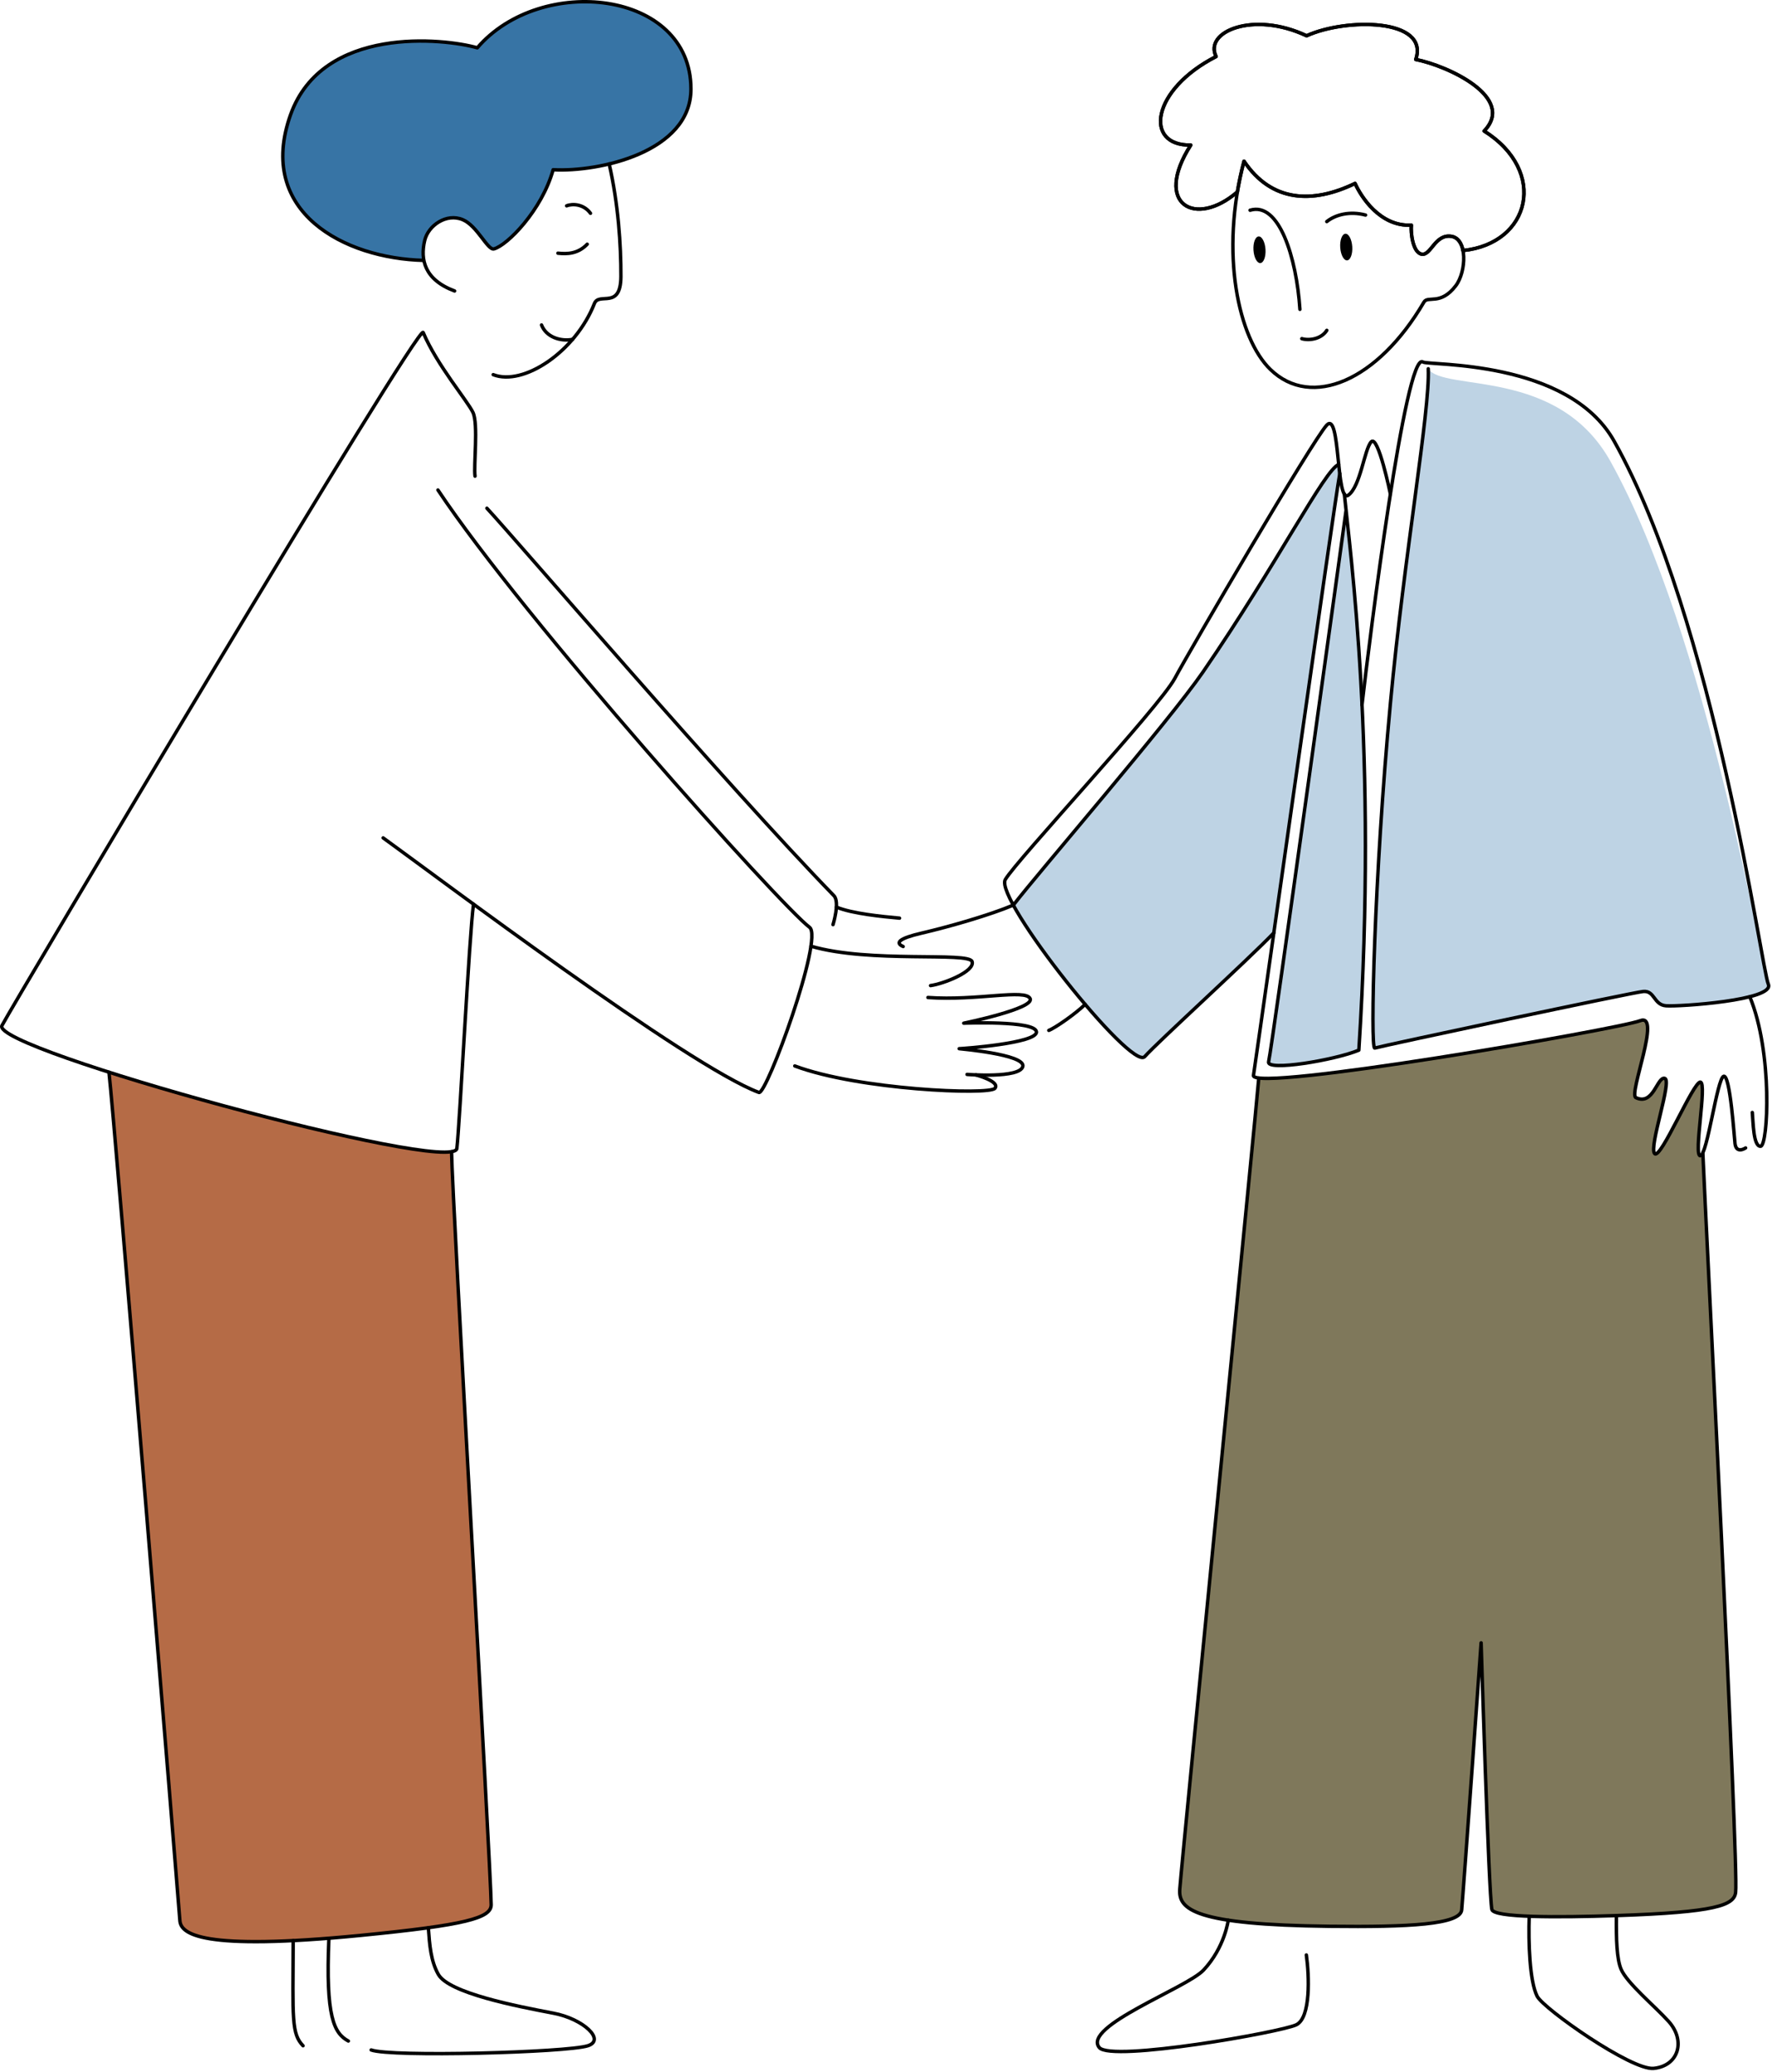
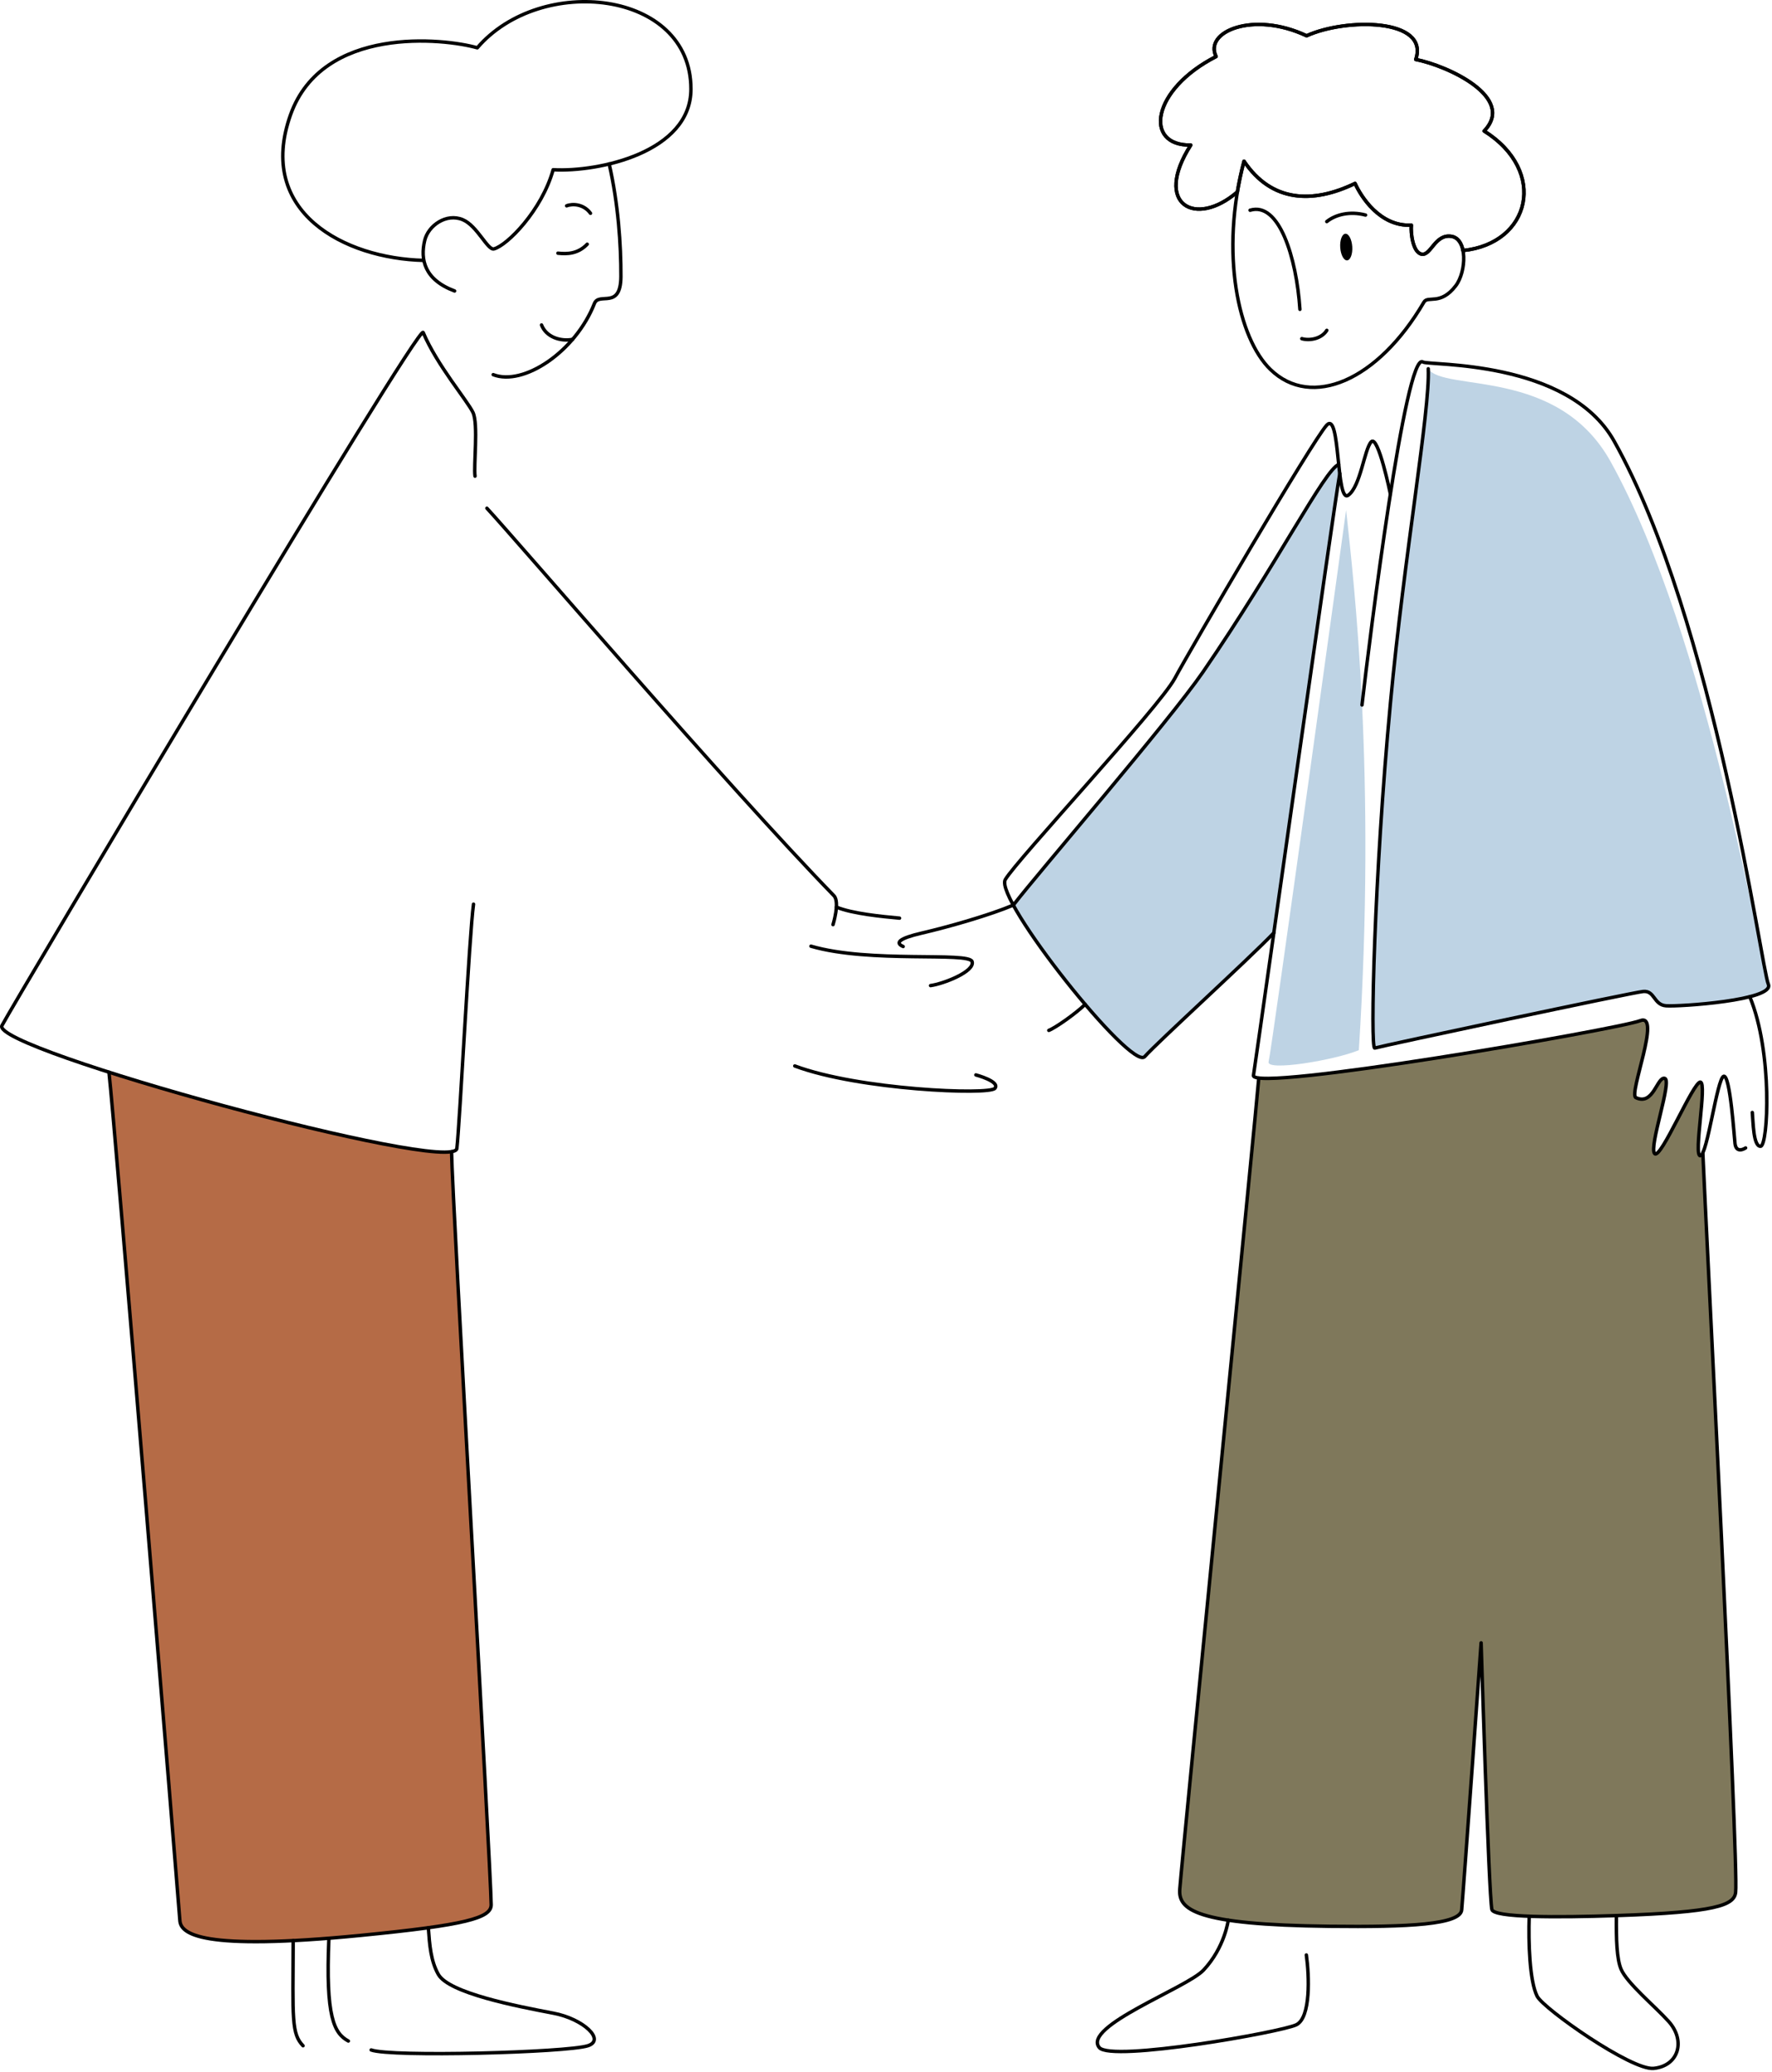
<svg xmlns="http://www.w3.org/2000/svg" width="516" height="603" viewBox="0 0 516 603" fill="none">
  <path fill-rule="evenodd" clip-rule="evenodd" d="M360.305 55.871C348.142 66.386 335.649 59.587 346.746 42.226C333.003 42.468 335.281 26.088 354.131 16.456C350.494 9.234 364.935 3.1 380.478 10.414C391.869 5.21 416.341 5.261 412.263 17.316C421.486 19.102 441.586 28.334 432.179 38.135C450.845 49.848 445.664 70.939 426.006 72.924C425.601 70.73 424.499 69.039 422.551 68.775C417.885 68.135 416.709 74.335 414.063 73.99C411.418 73.644 410.756 67.786 410.977 65.537C401.79 65.993 396.279 57.147 394.588 53.387C382.242 59.352 370.3 58.889 362.252 46.919C361.444 49.932 360.819 52.924 360.305 55.871Z" stroke="black" stroke-miterlimit="1.5" stroke-linecap="round" stroke-linejoin="round" />
  <path fill-rule="evenodd" clip-rule="evenodd" d="M415.901 107.345C420.56 114.207 453.627 106.646 469.037 134.417C497.388 185.509 513.097 282.268 514.93 286.468C516.988 291.194 488.767 293.05 485.129 292.756C481.491 292.462 481.896 288.261 478.479 288.592C475.098 288.923 402.856 304.322 400.321 305.064C398.961 305.461 400.174 254.781 404.878 204.748C408.883 161.686 416.452 119.374 415.901 107.345Z" fill="#BED3E4" />
  <path fill-rule="evenodd" clip-rule="evenodd" d="M391.98 148.478C394.295 169.683 400.799 225.593 395.691 305.671C388.82 308.552 368.537 311.966 369.419 309.011C370.264 306.053 391.98 148.478 391.98 148.478Z" fill="#BED3E4" />
  <path fill-rule="evenodd" clip-rule="evenodd" d="M389.848 135.196C389.922 136.089 390.032 136.967 390.142 137.805C388.819 145.328 378.016 221.506 370.924 271.543C363.392 279.404 337.192 303.223 333.334 307.549C330.247 311.044 303.497 278.85 295.082 263.447C302.394 253.958 340.389 209.985 350.273 195.641C372.137 163.836 385.806 136.534 389.848 135.196Z" fill="#BED3E4" />
  <path fill-rule="evenodd" clip-rule="evenodd" d="M366.552 313.778C379.744 315.395 471.717 299.386 477.596 297.1C483.953 294.627 474.179 318.427 476.347 319.485C481.491 321.955 482.52 313.329 484.762 313.877C487.04 314.425 480.058 333.855 481.822 335.773C483.586 337.692 493.14 314.675 495.161 314.969C497.145 315.266 493.066 336.486 495.124 336.409C495.344 336.402 495.602 336.079 495.859 335.52C496.63 354.168 506.331 542.904 505.413 550.784C505.008 554.591 499.644 556.605 470.909 557.568C453.198 558.163 434.898 558.189 434.42 555.778C433.502 551.118 431.297 478.185 431.297 478.185C431.297 478.185 426.41 546.91 425.638 555.899C425.308 560.166 410.426 560.96 387.129 560.692C347.995 560.24 343.071 555.848 343.549 549.847C344.431 538.421 366.037 321.036 366.552 313.778Z" fill="#7F785B" />
-   <path fill-rule="evenodd" clip-rule="evenodd" d="M123.408 75.794C100.332 75.247 74.5 61.781 84.605 33.394C93.938 7.315 129.36 11.152 138.988 13.916C157.434 -7.617 201.198 -2.949 201.198 25.897C201.235 44.353 174.227 50.142 161.072 49.407C157.765 61.263 147.697 71.428 143.838 72.446C142.001 72.928 138.988 65.735 134.762 63.949C130.022 61.946 124.694 65.614 123.665 70.013C123.188 71.943 123.04 73.913 123.408 75.794Z" fill="#3774A5" />
  <path fill-rule="evenodd" clip-rule="evenodd" d="M31.727 312.091C67.26 323.407 121.68 336.898 131.491 335.222C131.712 350.041 142.919 543.525 143.029 554.407C143.066 558.288 135.644 560.332 105.108 563.331C58.258 567.936 52.672 562.857 52.379 559.042C51.901 552.092 33.344 325.968 31.727 312.091Z" fill="#B56B46" />
  <path d="M162.468 73.696C165.113 73.983 168.274 73.928 170.993 71.083" stroke="black" stroke-miterlimit="1.5" stroke-linecap="round" stroke-linejoin="round" />
  <path d="M165.004 59.907C166.768 59.212 170.001 59.4 171.949 62.083" stroke="black" stroke-miterlimit="1.5" stroke-linecap="round" stroke-linejoin="round" />
  <path d="M132.374 84.695C123.591 81.41 122.342 75.566 123.665 70.013C124.694 65.614 130.022 61.946 134.762 63.949C138.988 65.735 142.001 72.928 143.838 72.446C147.697 71.428 157.765 61.263 161.072 49.407C174.227 50.142 201.235 44.353 201.198 25.897C201.198 -2.949 157.434 -7.617 138.988 13.916C129.36 11.152 93.938 7.315 84.605 33.394C74.5 61.781 100.332 75.247 123.408 75.794" stroke="black" stroke-miterlimit="1.5" stroke-linecap="round" stroke-linejoin="round" />
  <path d="M143.618 109.054C152.4 112.476 167.576 102.391 173.088 88.349C174.448 84.909 180.731 90.271 180.805 80.532C180.841 71.307 180.033 59.249 177.387 47.724" stroke="black" stroke-miterlimit="1.5" stroke-linecap="round" stroke-linejoin="round" />
  <path d="M157.691 94.593C159.051 98.099 163.166 99.451 166.731 98.793" stroke="black" stroke-miterlimit="1.5" stroke-linecap="round" stroke-linejoin="round" />
  <path d="M138.326 138.592C137.885 135.512 139.318 123.524 137.738 120.084C136.122 116.644 127.266 106.328 123.224 96.772C121.975 93.832 4.132 291.738 0.568 298.519C-2.96 305.296 132.116 342.073 133.035 334.285C133.917 326.501 136.636 272.308 137.885 263.179" stroke="black" stroke-miterlimit="1.5" stroke-linecap="round" stroke-linejoin="round" />
-   <path d="M111.575 243.888C126.494 254.649 200.609 310.467 221.003 317.982C223.208 318.795 239.927 273.046 235.738 269.908C227.36 263.638 152.546 180.282 127.523 142.623" stroke="black" stroke-miterlimit="1.5" stroke-linecap="round" stroke-linejoin="round" />
  <path d="M141.78 147.93C150.452 157.254 212.074 229.11 242.83 260.705C244.631 262.569 242.573 269.136 242.573 269.136" stroke="black" stroke-miterlimit="1.5" stroke-linecap="round" stroke-linejoin="round" />
  <path d="M261.938 267.247C256.941 266.791 248.159 265.946 243.565 264.031" stroke="black" stroke-miterlimit="1.5" stroke-linecap="round" stroke-linejoin="round" />
  <path d="M236.143 275.41C253.303 280.434 282.148 276.983 283.067 279.886C283.985 282.789 274.578 286.413 270.977 286.876" stroke="black" stroke-miterlimit="1.5" stroke-linecap="round" stroke-linejoin="round" />
-   <path d="M270.206 290.345C284.5 291.367 298.647 287.754 299.97 290.669C301.329 293.579 280.642 297.82 280.642 297.82C280.642 297.82 301.476 296.972 301.807 300.334C302.175 303.693 279.797 305.255 279.319 305.24C278.804 305.229 298.684 306.861 297.839 310.411C296.994 313.962 281.597 312.734 281.597 312.734" stroke="black" stroke-miterlimit="1.5" stroke-linecap="round" stroke-linejoin="round" />
  <path d="M231.439 310.272C250.069 317.251 288.064 318.791 289.718 316.781C291.334 314.77 284.169 312.878 284.169 312.878" stroke="black" stroke-miterlimit="1.5" stroke-linecap="round" stroke-linejoin="round" />
  <path d="M31.727 312.091C33.344 325.968 51.901 552.092 52.379 559.042C52.672 562.857 58.258 567.936 105.108 563.331C135.644 560.332 143.066 558.288 143.029 554.407C142.919 543.525 131.712 350.041 131.491 335.222" stroke="black" stroke-miterlimit="1.5" stroke-linecap="round" stroke-linejoin="round" />
  <path d="M88.242 595.462C84.861 591.934 85.266 587.73 85.376 564.86" stroke="black" stroke-miterlimit="1.5" stroke-linecap="round" stroke-linejoin="round" />
  <path d="M101.434 594.084C97.281 591.843 94.783 587.16 95.775 564.169" stroke="black" stroke-miterlimit="1.5" stroke-linecap="round" stroke-linejoin="round" />
  <path d="M108.085 596.686C113.744 598.814 165.04 597.433 171.177 595.463C176.431 593.779 169.817 587.627 161.182 585.992C150.526 583.963 130.72 580.152 127.634 574.68C125.429 570.744 125.098 566.168 124.731 561.111" stroke="black" stroke-miterlimit="1.5" stroke-linecap="round" stroke-linejoin="round" />
  <path d="M364.017 61.193C372.468 58.62 377.539 74.96 378.531 90.039" stroke="black" stroke-miterlimit="1.5" stroke-linecap="round" stroke-linejoin="round" />
  <path d="M386.357 64.497C388.893 62.461 393.082 61.384 397.638 62.597" stroke="black" stroke-miterlimit="1.5" stroke-linecap="round" stroke-linejoin="round" />
  <path d="M379.082 98.577C381.397 99.246 384.851 98.595 386.358 96.154" stroke="black" stroke-miterlimit="1.5" stroke-linecap="round" stroke-linejoin="round" />
  <path fill-rule="evenodd" clip-rule="evenodd" d="M414.651 87.926C415.79 85.975 419.465 89.021 423.911 83.174C426.998 79.15 427.439 69.444 422.552 68.775C417.885 68.135 416.709 74.335 414.064 73.99C411.418 73.644 410.756 67.786 410.977 65.537C401.79 65.993 396.279 57.147 394.589 53.387C382.242 59.352 370.3 58.889 362.253 46.919C355.161 73.685 360.599 98.547 369.969 107.57C381.875 119.084 401.203 110.903 414.651 87.926Z" stroke="black" stroke-miterlimit="1.5" stroke-linecap="round" stroke-linejoin="round" />
-   <path d="M367.007 76.576C367.974 76.513 368.645 74.727 368.507 72.585C368.368 70.444 367.472 68.758 366.506 68.821C365.539 68.883 364.868 70.67 365.006 72.812C365.145 74.953 366.04 76.638 367.007 76.576Z" fill="black" />
  <path d="M392.272 75.79C393.238 75.727 393.91 73.941 393.771 71.799C393.633 69.657 392.737 67.972 391.771 68.035C390.804 68.097 390.133 69.884 390.271 72.025C390.41 74.167 391.305 75.852 392.272 75.79Z" fill="black" />
  <path d="M360.305 55.871C348.142 66.386 335.649 59.587 346.746 42.226C333.003 42.468 335.281 26.088 354.131 16.456C350.494 9.234 364.935 3.1 380.478 10.414C391.869 5.21 416.341 5.261 412.263 17.316C421.486 19.102 441.586 28.334 432.179 38.135C450.845 49.848 445.664 70.939 426.006 72.924" stroke="black" stroke-miterlimit="1.5" stroke-linecap="round" stroke-linejoin="round" />
  <path d="M370.925 271.543C363.392 279.404 337.193 303.223 333.334 307.549C329.513 311.871 289.497 261.635 292.731 256.031C295.964 250.426 337.633 205.795 342.08 197.489C346.526 189.187 382.353 127.945 386.358 123.726C390.363 119.503 389.004 146.71 392.605 144.141C396.206 141.572 397.271 130.793 399.292 128.603C401.313 126.416 404.878 143.81 404.878 143.81" stroke="black" stroke-miterlimit="1.5" stroke-linecap="round" stroke-linejoin="round" />
  <path d="M390.143 137.805C388.269 148.345 367.875 293.623 365.009 313.021C364.237 318.089 471.24 299.573 477.597 297.1C483.954 294.627 474.18 318.427 476.348 319.485C481.492 321.955 482.521 313.329 484.762 313.877C487.04 314.425 480.059 333.855 481.822 335.774C483.586 337.692 493.14 314.675 495.161 314.969C497.146 315.266 493.067 336.486 495.124 336.409C497.145 336.332 500.012 313.877 501.922 313.274C503.833 312.675 505.009 331.268 505.229 332.859C505.597 336.001 508.316 334.131 508.316 334.131" stroke="black" stroke-miterlimit="1.5" stroke-linecap="round" stroke-linejoin="round" />
  <path d="M510.263 323.815C510.52 326.332 510.52 333.804 512.688 333.646C514.856 333.491 516.289 306.373 509.528 290.114" stroke="black" stroke-miterlimit="1.5" stroke-linecap="round" stroke-linejoin="round" />
-   <path d="M391.466 143.81C393.083 160.308 401.24 218.754 395.691 305.671C388.82 308.552 368.537 311.966 369.419 309.011C370.264 306.053 391.98 148.478 391.98 148.478" stroke="black" stroke-miterlimit="1.5" stroke-linecap="round" stroke-linejoin="round" />
  <path d="M396.609 205.203C398.814 185.813 409.323 101.866 414.357 105.365C415.939 106.465 456.67 104.572 470.037 128.417C499.219 180.475 512.888 281.767 514.93 286.468C516.987 291.194 488.767 293.05 485.129 292.756C481.491 292.462 481.895 288.261 478.478 288.592C475.097 288.923 402.856 304.322 400.321 305.064C398.961 305.461 400.174 254.781 404.877 204.748C408.882 161.686 416.452 119.374 415.901 107.345" stroke="black" stroke-miterlimit="1.5" stroke-linecap="round" stroke-linejoin="round" />
  <path d="M366.552 313.778C366.037 321.036 344.431 538.421 343.549 549.847C343.071 555.848 347.995 560.24 387.129 560.692C410.426 560.96 425.308 560.166 425.638 555.9C426.41 546.91 431.297 478.185 431.297 478.185C431.297 478.185 433.502 551.118 434.42 555.778C434.898 558.189 453.198 558.163 470.909 557.568C499.644 556.605 505.008 554.591 505.413 550.784C506.331 542.904 496.63 354.168 495.859 335.52" stroke="black" stroke-miterlimit="1.5" stroke-linecap="round" stroke-linejoin="round" />
  <path d="M380.405 569.042C381.25 575.113 381.728 587.241 377.503 589.347C373.277 591.457 323.597 600.248 320.106 595.988C315.072 589.818 345.607 578.627 350.458 573.448C356.668 566.841 357.66 558.913 357.66 558.913" stroke="black" stroke-miterlimit="1.5" stroke-linecap="round" stroke-linejoin="round" />
  <path d="M445.298 557.767C445.041 565.315 445.408 576.723 447.613 581.052C449.487 584.713 475.098 602.677 481.529 602.048C488.841 601.332 490.936 593.978 485.901 588.381C481.823 583.875 473.775 577.237 472.048 573.176C470.799 570.222 470.615 564.602 470.689 557.575" stroke="black" stroke-miterlimit="1.5" stroke-linecap="round" stroke-linejoin="round" />
  <path d="M263.003 275.505C260.578 274.461 261.717 273.146 268.368 271.609C276.378 269.75 288.358 266.303 295.082 263.447" stroke="black" stroke-miterlimit="1.5" stroke-linecap="round" stroke-linejoin="round" />
  <path d="M295.082 263.447C302.394 253.958 340.389 209.985 350.273 195.641C372.137 163.836 385.806 136.534 389.848 135.196" stroke="black" stroke-miterlimit="1.5" stroke-linecap="round" stroke-linejoin="round" />
  <path d="M305.408 299.915C307.282 299.21 313.308 294.991 315.991 292.341" stroke="black" stroke-miterlimit="1.5" stroke-linecap="round" stroke-linejoin="round" />
</svg>